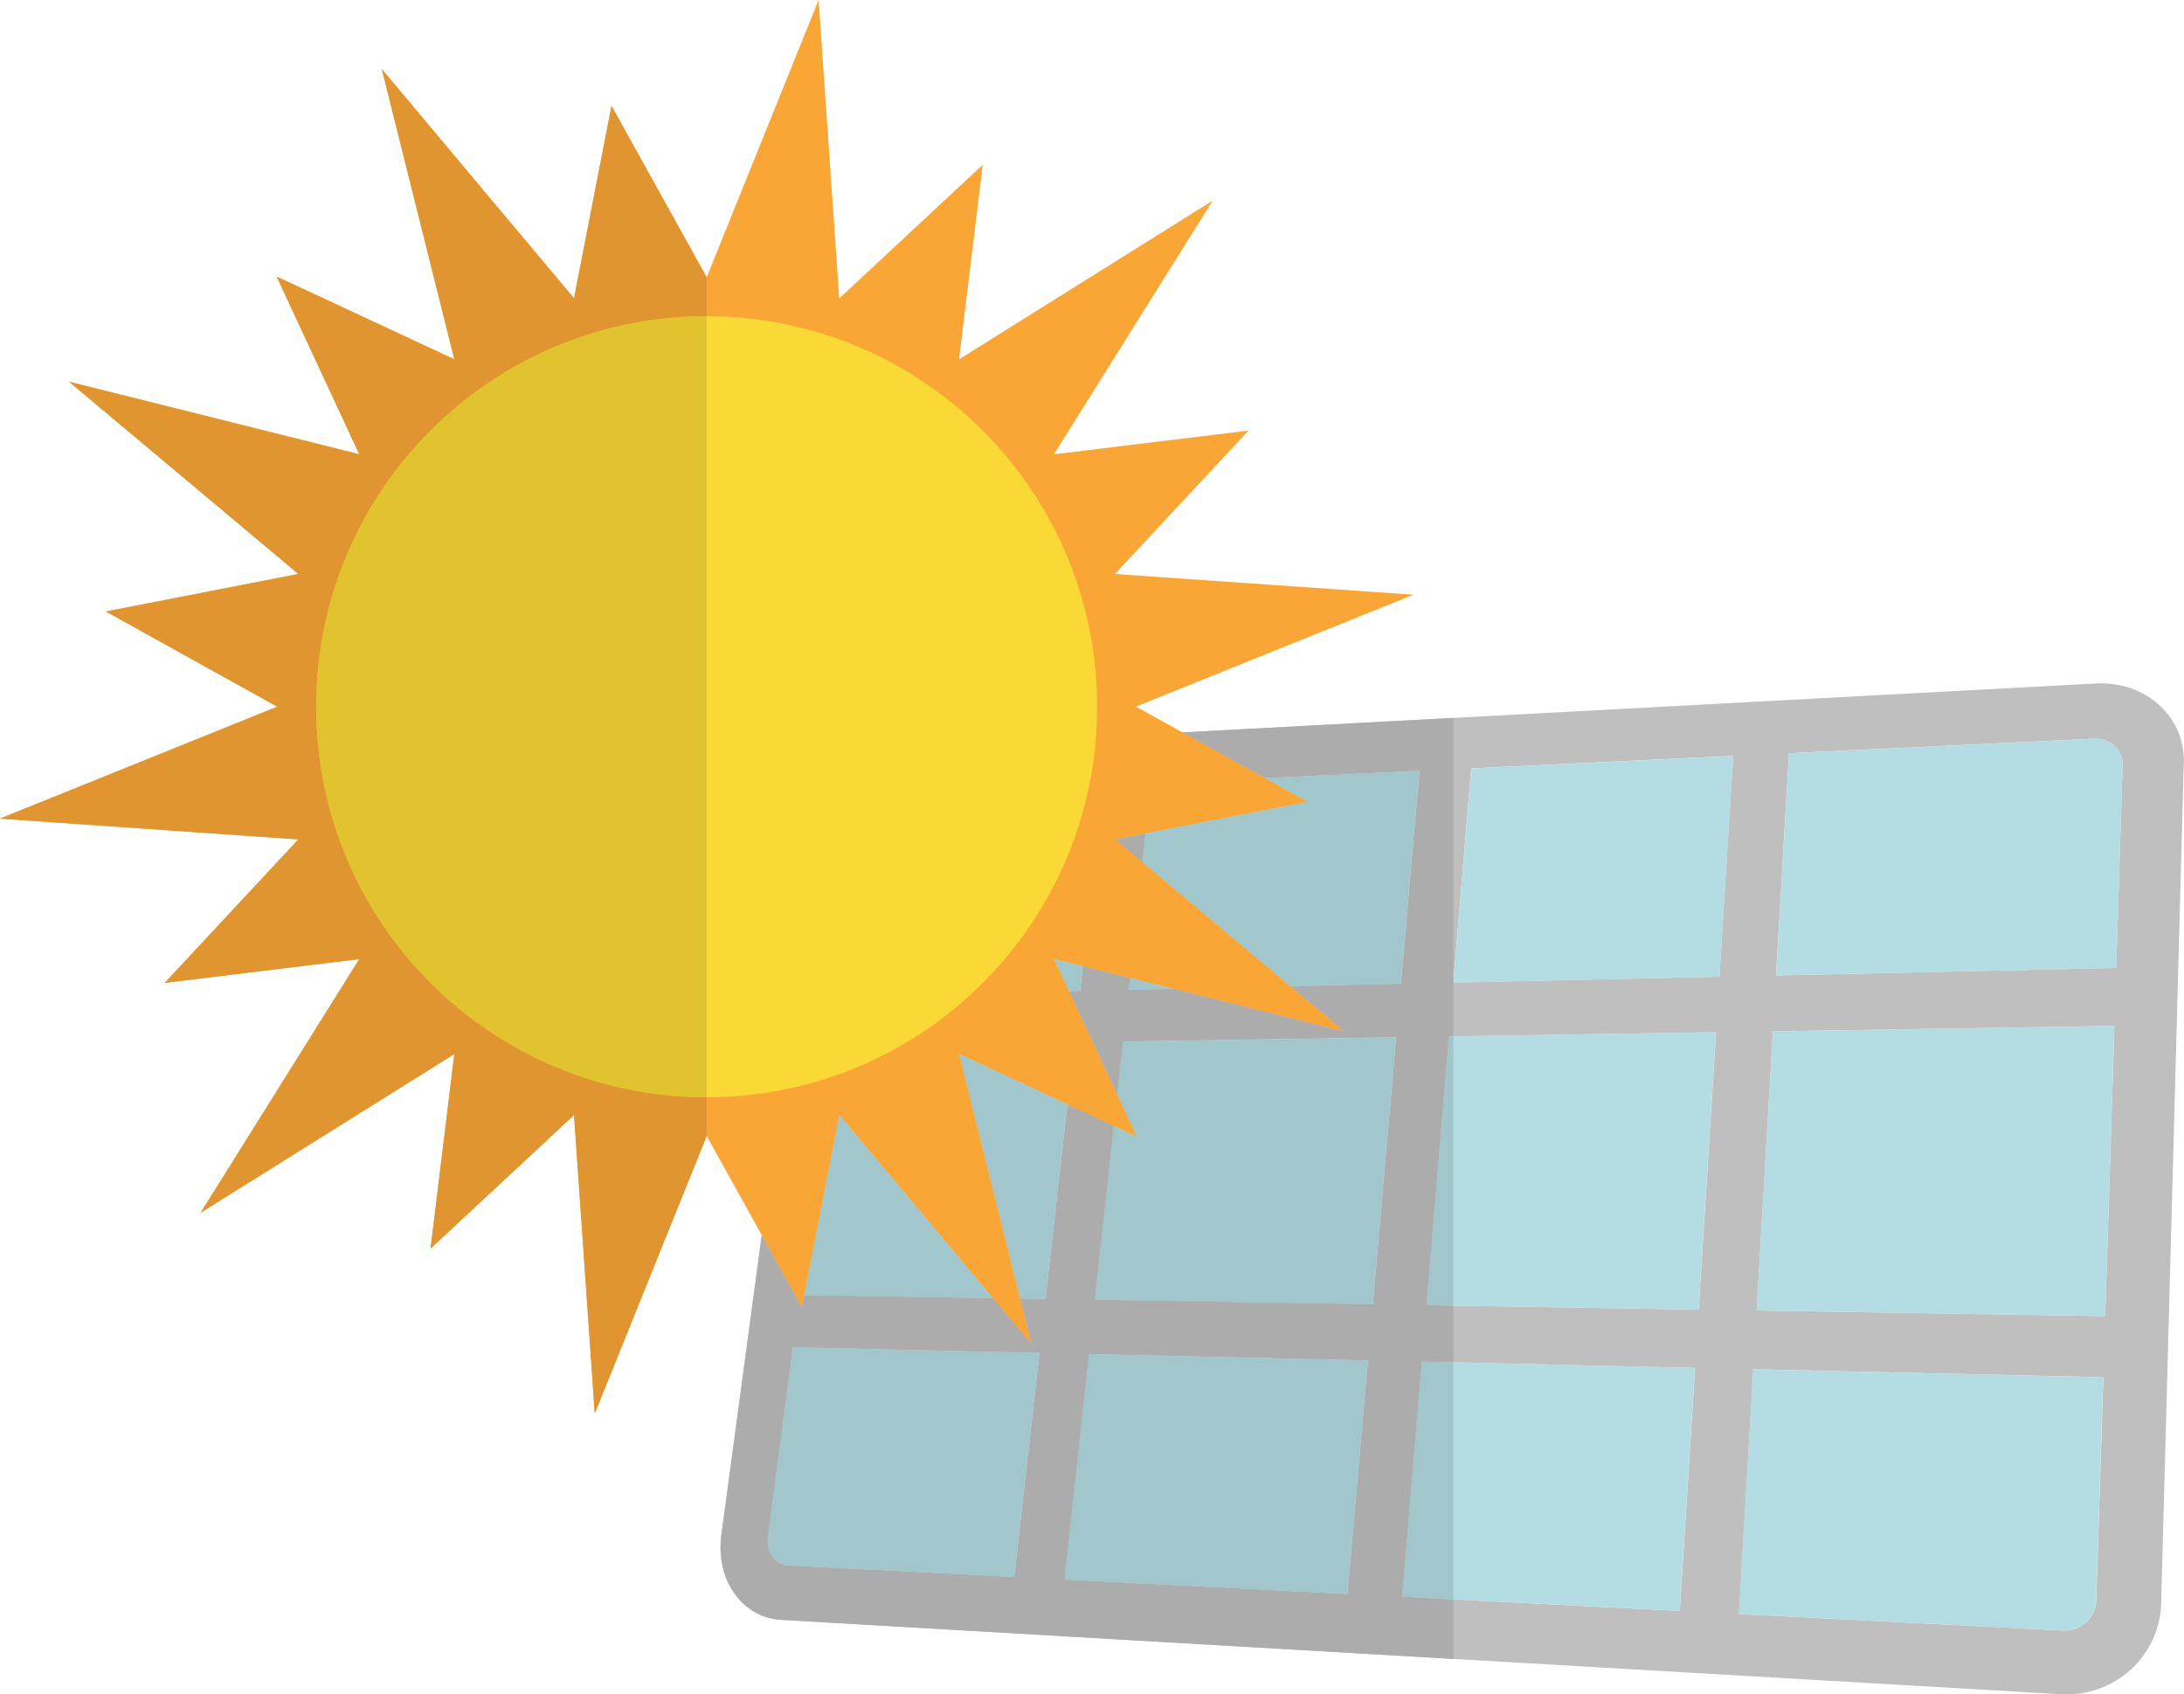
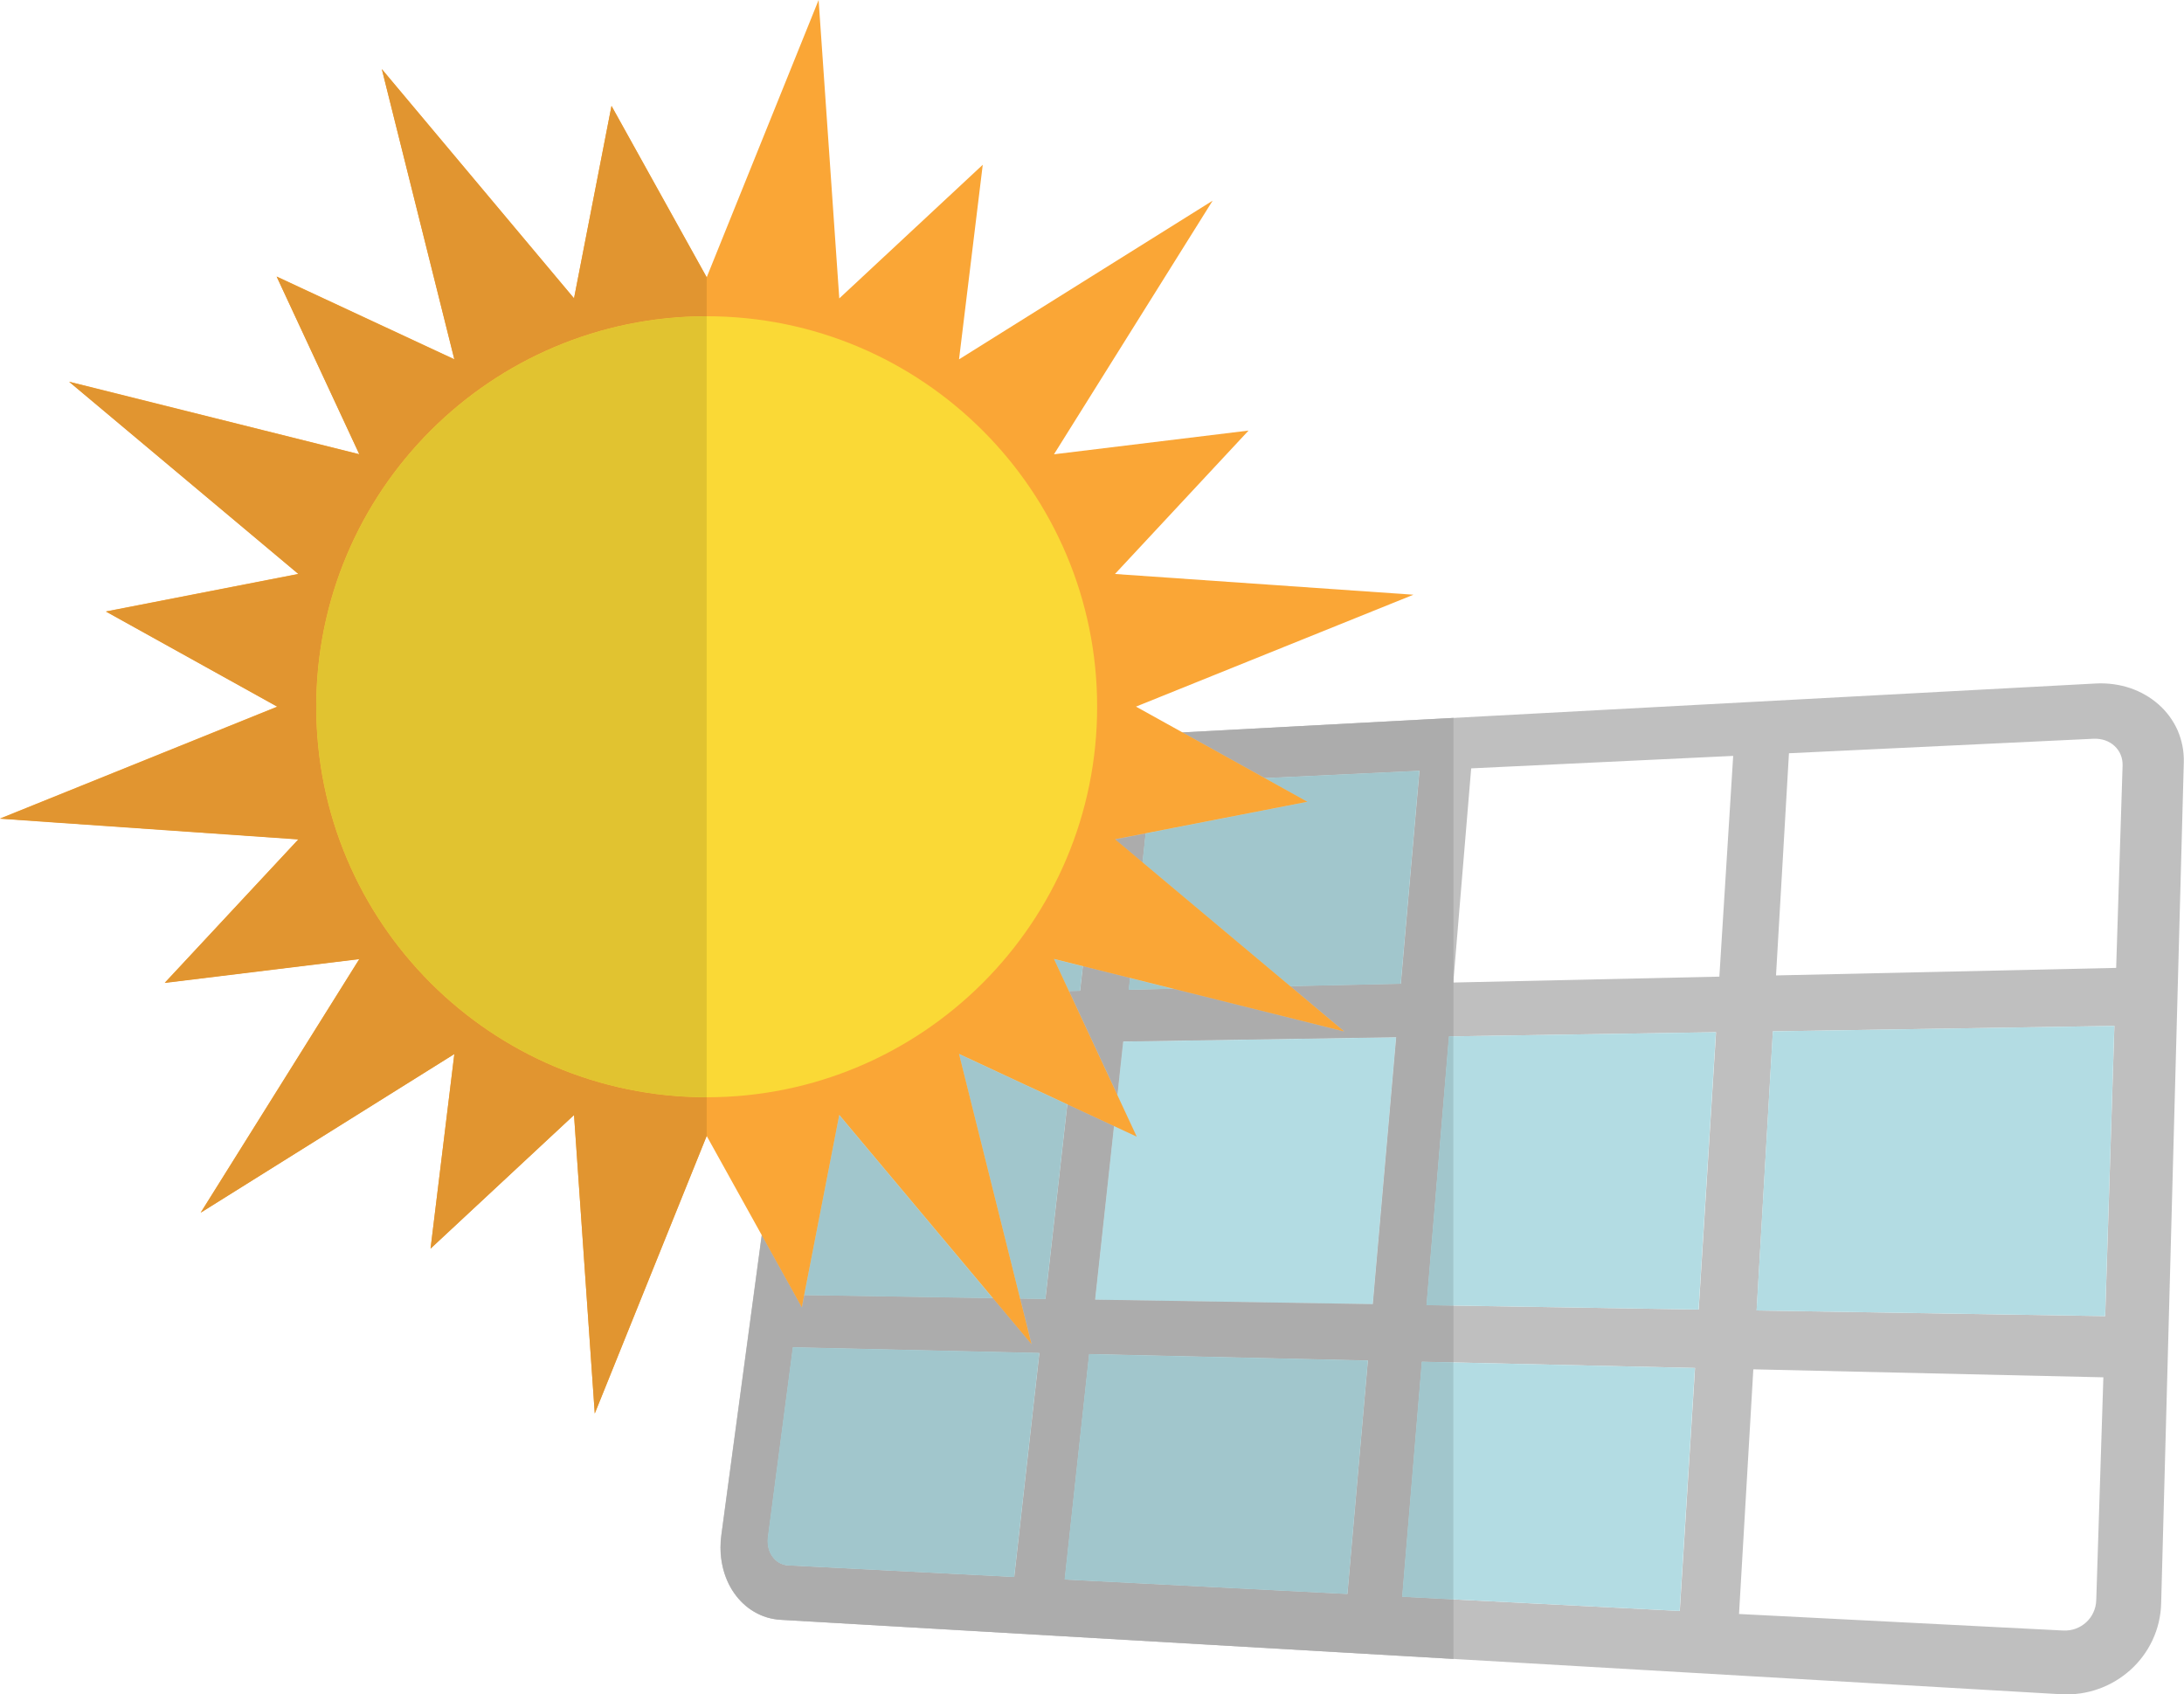
<svg xmlns="http://www.w3.org/2000/svg" xmlns:ns1="http://www.inkscape.org/namespaces/inkscape" xmlns:ns2="http://sodipodi.sourceforge.net/DTD/sodipodi-0.dtd" width="32.226mm" height="25mm" viewBox="0 0 32.226 25" version="1.1" id="svg5239" ns1:version="0.92.0 r15299" ns2:docname="solar.svg">
  <defs id="defs5233" />
  <ns2:namedview id="base" pagecolor="#ffffff" bordercolor="#666666" borderopacity="1.0" ns1:pageopacity="0.0" ns1:pageshadow="2" ns1:zoom="3.959798" ns1:cx="54.896154" ns1:cy="47.010221" ns1:document-units="mm" ns1:current-layer="g5980" showgrid="false" ns1:window-width="1920" ns1:window-height="1017" ns1:window-x="-8" ns1:window-y="-8" ns1:window-maximized="1" />
  <g ns1:label="Layer 1" ns1:groupmode="layer" id="layer1" transform="translate(-1.952,-2.176)">
    <g id="g5980" transform="translate(-12.792,-169.947)">
      <path ns1:connector-curvature="0" d="m 45.664,182.208 -17.734,0.95 c -0.137,0.008 -0.271,0.044 -0.397,0.104 -0.125,0.06 -0.241,0.143 -0.344,0.243 -0.101,0.101 -0.189,0.218 -0.255,0.348 -0.067,0.129 -0.113,0.27 -0.133,0.418 l -1.414,10.499 c -0.022,0.164 -0.015,0.321 0.018,0.466 0.033,0.146 0.091,0.279 0.17,0.392 0.079,0.113 0.179,0.208 0.295,0.276 0.117,0.069 0.249,0.11 0.394,0.119 l 18.889,1.098 c 0.197,0.011 0.386,-0.017 0.56,-0.08 0.174,-0.062 0.332,-0.158 0.467,-0.279 0.135,-0.122 0.245,-0.269 0.324,-0.436 0.078,-0.166 0.124,-0.351 0.129,-0.546 l 0.334,-12.405 c 0.005,-0.173 -0.029,-0.334 -0.093,-0.48 -0.065,-0.145 -0.16,-0.273 -0.279,-0.378 -0.119,-0.105 -0.26,-0.187 -0.418,-0.241 -0.158,-0.053 -0.331,-0.078 -0.514,-0.068 m -4.713,4.307 0.191,-3.278 4.495,-0.214 c 0.061,-0.002 0.119,0.006 0.171,0.024 0.052,0.019 0.099,0.046 0.137,0.082 0.039,0.036 0.07,0.078 0.09,0.127 0.021,0.048 0.031,0.102 0.03,0.159 l -0.095,2.989 -5.018,0.111 m -4.763,0.106 0.264,-3.161 3.866,-0.184 -0.204,3.257 -3.926,0.087 m -4.791,0.106 0.331,-3.042 3.96,-0.188 -0.275,3.142 -4.015,0.089 m -4.276,0.095 0.338,-2.58 c 0.007,-0.049 0.022,-0.097 0.045,-0.14 0.022,-0.043 0.052,-0.083 0.086,-0.117 0.034,-0.034 0.074,-0.061 0.116,-0.081 0.042,-0.02 0.087,-0.032 0.133,-0.035 l 3.181,-0.151 -0.34,3.025 -3.559,0.079 m 13.542,4.637 0.24,-4.119 5.039,-0.08 -0.136,4.282 -5.143,-0.083 m -4.871,-0.079 0.331,-3.965 3.941,-0.062 -0.256,4.092 -4.015,-0.065 m -4.891,-0.079 0.414,-3.81 4.029,-0.063 -0.345,3.939 -4.099,-0.066 m -4.357,-0.071 0.481,-3.672 3.571,-0.056 -0.426,3.786 -3.626,-0.058 m 13.859,4.706 0.211,-3.609 5.165,0.118 -0.105,3.289 c -0.002,0.065 -0.017,0.126 -0.043,0.181 -0.025,0.055 -0.061,0.104 -0.106,0.145 -0.044,0.04 -0.096,0.072 -0.152,0.093 -0.058,0.021 -0.12,0.031 -0.185,0.028 l -4.785,-0.244 m -4.969,-0.254 0.29,-3.468 4.03,0.092 -0.225,3.585 -4.095,-0.209 m -4.981,-0.254 0.361,-3.326 4.113,0.095 -0.302,3.445 -4.172,-0.213 m -4.082,-0.208 c -0.048,-0.002 -0.092,-0.016 -0.131,-0.039 -0.039,-0.022 -0.072,-0.054 -0.1,-0.092 -0.026,-0.037 -0.046,-0.082 -0.058,-0.13 -0.011,-0.049 -0.014,-0.102 -0.007,-0.156 l 0.368,-2.801 3.637,0.084 -0.371,3.305 -3.338,-0.171" style="fill:#bfbfbf;fill-opacity:1;fill-rule:nonzero;stroke:none;stroke-width:0.039" id="path118" />
      <path ns1:connector-curvature="0" d="m 35.688,183.497 -3.96,0.188 -0.331,3.042 4.015,-0.089 0.275,-3.142" style="fill:#b3dce3;fill-opacity:1;fill-rule:nonzero;stroke:none;stroke-width:0.039" id="path120" />
      <path ns1:connector-curvature="0" d="m 30.595,187.503 -3.571,0.056 -0.481,3.672 3.626,0.058 0.426,-3.786" style="fill:#b3dce3;fill-opacity:1;fill-rule:nonzero;stroke:none;stroke-width:0.039" id="path122" />
-       <path ns1:connector-curvature="0" d="m 40.319,183.277 -3.866,0.184 -0.264,3.161 3.926,-0.087 0.204,-3.257" style="fill:#b3dce3;fill-opacity:1;fill-rule:nonzero;stroke:none;stroke-width:0.039" id="path124" />
      <path ns1:connector-curvature="0" d="m 35.344,187.428 -4.029,0.063 -0.414,3.81 4.099,0.066 0.345,-3.939" style="fill:#b3dce3;fill-opacity:1;fill-rule:nonzero;stroke:none;stroke-width:0.039" id="path126" />
-       <path ns1:connector-curvature="0" d="m 45.637,183.024 -4.495,0.214 -0.191,3.278 5.018,-0.111 0.095,-2.989 c 0.002,-0.057 -0.009,-0.111 -0.03,-0.159 -0.02,-0.049 -0.052,-0.091 -0.09,-0.127 -0.039,-0.035 -0.085,-0.063 -0.137,-0.082 -0.052,-0.018 -0.11,-0.027 -0.171,-0.024" style="fill:#b3dce3;fill-opacity:1;fill-rule:nonzero;stroke:none;stroke-width:0.039" id="path128" />
      <path ns1:connector-curvature="0" d="m 34.926,192.197 -4.113,-0.095 -0.361,3.326 4.172,0.213 0.302,-3.445" style="fill:#b3dce3;fill-opacity:1;fill-rule:nonzero;stroke:none;stroke-width:0.039" id="path130" />
      <path ns1:connector-curvature="0" d="m 31.02,183.718 -3.181,0.151 c -0.046,0.002 -0.091,0.014 -0.133,0.035 -0.042,0.02 -0.082,0.048 -0.116,0.081 -0.034,0.034 -0.063,0.073 -0.086,0.117 -0.022,0.043 -0.038,0.091 -0.045,0.14 l -0.338,2.58 3.559,-0.079 0.34,-3.025" style="fill:#b3dce3;fill-opacity:1;fill-rule:nonzero;stroke:none;stroke-width:0.039" id="path132" />
-       <path ns1:connector-curvature="0" d="m 45.777,192.446 -5.165,-0.118 -0.211,3.609 4.785,0.244 c 0.065,0.003 0.128,-0.007 0.185,-0.028 0.057,-0.021 0.109,-0.053 0.152,-0.093 0.044,-0.041 0.08,-0.089 0.106,-0.145 0.026,-0.055 0.041,-0.116 0.043,-0.181 l 0.105,-3.289" style="fill:#b3dce3;fill-opacity:1;fill-rule:nonzero;stroke:none;stroke-width:0.039" id="path134" />
      <path ns1:connector-curvature="0" d="m 30.079,192.085 -3.637,-0.084 -0.368,2.801 c -0.007,0.055 -0.004,0.108 0.007,0.156 0.011,0.049 0.031,0.093 0.058,0.13 0.027,0.038 0.061,0.069 0.1,0.092 0.039,0.022 0.083,0.036 0.131,0.039 l 3.338,0.171 0.371,-3.305" style="fill:#b3dce3;fill-opacity:1;fill-rule:nonzero;stroke:none;stroke-width:0.039" id="path136" />
      <path ns1:connector-curvature="0" d="m 39.753,192.307 -4.03,-0.092 -0.29,3.468 4.095,0.209 0.225,-3.585" style="fill:#b3dce3;fill-opacity:1;fill-rule:nonzero;stroke:none;stroke-width:0.039" id="path138" />
      <path ns1:connector-curvature="0" d="m 45.942,187.26 -5.039,0.08 -0.24,4.119 5.143,0.083 0.136,-4.282" style="fill:#b3dce3;fill-opacity:1;fill-rule:nonzero;stroke:none;stroke-width:0.039" id="path140" />
      <path ns1:connector-curvature="0" d="m 40.064,187.353 -3.941,0.062 -0.331,3.965 4.015,0.065 0.256,-4.092" style="fill:#b3dce3;fill-opacity:1;fill-rule:nonzero;stroke:none;stroke-width:0.039" id="path142" />
-       <path ns1:connector-curvature="0" d="m 32.189,182.931 v 0 l 3.999,-0.214 -3.999,0.214" style="fill:#e5e5e5;fill-opacity:1;fill-rule:nonzero;stroke:none;stroke-width:0.039" id="path144" />
      <path ns1:connector-curvature="0" d="m 36.189,196.6 -9.922,-0.577 c -0.145,-0.008 -0.277,-0.05 -0.394,-0.119 -0.116,-0.068 -0.216,-0.162 -0.295,-0.276 -0.079,-0.113 -0.137,-0.246 -0.17,-0.392 -0.02,-0.088 -0.031,-0.181 -0.031,-0.278 -2.96e-4,-0.062 0.004,-0.125 0.013,-0.189 l 0.595,-4.42 0.592,1.066 0.036,-0.184 2.782,0.045 0.572,0.682 -0.169,-0.676 0.373,0.006 0.323,-2.87 0.687,0.32 -0.279,2.561 4.099,0.066 0.345,-3.939 -4.029,0.063 -0.085,0.787 -0.713,-1.531 0.164,-0.004 0.041,-0.362 0.696,0.174 -0.019,0.173 0.651,-0.015 2.53,0.632 -0.799,-0.67 1.633,-0.036 0.275,-3.142 -2.283,0.108 -1.216,-0.674 3.999,-0.214 v 3.905 0.793 l -0.066,0.001 -0.331,3.965 0.397,0.007 v 0.839 l -0.466,-0.011 -0.29,3.468 0.756,0.039 v 0.878 m -5.736,-1.171 v 0 l 4.172,0.213 0.302,-3.445 -4.113,-0.095 -0.361,3.326 m -4.382,-0.567 c 0,0.034 0.004,0.067 0.011,0.098 0.011,0.049 0.031,0.093 0.058,0.13 0.027,0.038 0.061,0.069 0.1,0.092 0.039,0.022 0.083,0.036 0.131,0.039 l 3.338,0.171 0.371,-3.305 -3.637,-0.084 -0.368,2.801 c -0.002,0.02 -0.004,0.039 -0.004,0.058" style="fill:#acacac;fill-opacity:1;fill-rule:nonzero;stroke:none;stroke-width:0.039" id="path146" />
      <path ns1:connector-curvature="0" d="m 31.602,184.849 -0.405,-0.34 0.452,-0.088 -0.046,0.428" style="fill:#acacac;fill-opacity:1;fill-rule:nonzero;stroke:none;stroke-width:0.039" id="path148" />
      <path ns1:connector-curvature="0" d="m 31.398,186.727 v 0 l 0.019,-0.173 0.632,0.158 -0.651,0.015 m 2.382,-0.053 -2.178,-1.826 0.046,-0.428 2.387,-0.466 -0.631,-0.35 2.283,-0.108 -0.275,3.142 -1.633,0.036" style="fill:#a1c6cc;fill-opacity:1;fill-rule:nonzero;stroke:none;stroke-width:0.039" id="path150" />
      <path ns1:connector-curvature="0" d="m 30.169,191.289 -0.373,-0.006 -0.901,-3.607 1.596,0.743 -0.323,2.87 m -0.776,-0.012 -2.782,-0.045 0.517,-2.655 2.264,2.701" style="fill:#a1c6cc;fill-opacity:1;fill-rule:nonzero;stroke:none;stroke-width:0.039" id="path152" />
-       <path ns1:connector-curvature="0" d="m 34.999,191.367 -4.099,-0.066 0.279,-2.561 0.338,0.158 -0.288,-0.619 0.085,-0.787 4.029,-0.063 -0.345,3.939" style="fill:#a1c6cc;fill-opacity:1;fill-rule:nonzero;stroke:none;stroke-width:0.039" id="path154" />
      <path ns1:connector-curvature="0" d="m 34.625,195.642 -4.172,-0.213 0.361,-3.326 4.113,0.095 -0.302,3.445" style="fill:#a1c6cc;fill-opacity:1;fill-rule:nonzero;stroke:none;stroke-width:0.039" id="path156" />
      <path ns1:connector-curvature="0" d="m 30.516,186.747 -0.22,-0.472 0.424,0.106 -0.041,0.362 -0.164,0.004" style="fill:#a1c6cc;fill-opacity:1;fill-rule:nonzero;stroke:none;stroke-width:0.039" id="path158" />
      <path ns1:connector-curvature="0" d="m 29.708,195.391 -3.338,-0.171 c -0.048,-0.002 -0.092,-0.016 -0.131,-0.039 -0.039,-0.022 -0.072,-0.054 -0.1,-0.092 -0.026,-0.037 -0.046,-0.082 -0.058,-0.13 -0.007,-0.031 -0.011,-0.064 -0.011,-0.098 0,-0.019 0.002,-0.039 0.004,-0.058 l 0.368,-2.801 3.637,0.084 -0.371,3.305" style="fill:#a1c6cc;fill-opacity:1;fill-rule:nonzero;stroke:none;stroke-width:0.039" id="path160" />
      <path ns1:connector-curvature="0" d="m 36.189,195.722 -0.756,-0.039 0.29,-3.468 0.466,0.011 v 3.496" style="fill:#a1c6cc;fill-opacity:1;fill-rule:nonzero;stroke:none;stroke-width:0.039" id="path162" />
      <path ns1:connector-curvature="0" d="m 36.189,191.387 -0.397,-0.007 0.331,-3.965 0.066,-0.001 v 3.972" style="fill:#a1c6cc;fill-opacity:1;fill-rule:nonzero;stroke:none;stroke-width:0.039" id="path164" />
      <path ns1:connector-curvature="0" d="m 25.171,176.216 1.652,-4.093 0.305,4.403 2.117,-1.972 -0.35,2.871 3.742,-2.341 -2.341,3.742 2.871,-0.35 -1.971,2.116 4.404,0.306 -4.094,1.651 2.53,1.404 -2.839,0.553 3.382,2.836 -4.283,-1.07 1.221,2.622 -2.622,-1.221 1.069,4.282 -2.836,-3.382 -0.553,2.839 -1.404,-2.529 -1.651,4.094 -0.306,-4.404 -2.117,1.971 0.351,-2.871 -3.743,2.341 2.341,-3.742 -2.871,0.351 1.972,-2.117 -4.404,-0.306 4.093,-1.652 -2.529,-1.404 2.84,-0.554 -3.383,-2.836 4.282,1.07 -1.22,-2.622 2.622,1.221 -1.07,-4.282 2.836,3.382 0.553,-2.839 1.404,2.528" style="fill:#faa636;fill-opacity:1;fill-rule:nonzero;stroke:none;stroke-width:0.039" id="path166" />
      <path ns1:connector-curvature="0" d="m 30.933,182.551 c 0,3.183 -2.58,5.762 -5.762,5.762 -3.182,0 -5.761,-2.58 -5.761,-5.762 0,-3.182 2.579,-5.762 5.761,-5.762 3.182,0 5.762,2.58 5.762,5.762" style="fill:#fad936;fill-opacity:1;fill-rule:nonzero;stroke:none;stroke-width:0.039" id="path168" />
      <path ns1:connector-curvature="0" d="m 23.52,192.98 -0.306,-4.404 -2.117,1.971 2.117,-1.971 0.306,4.404 1.651,-4.094 2.96e-4,3.1e-4 v 2.9e-4 l -2.96e-4,-8.9e-4 -1.651,4.094 m 1.651,-16.764 2.96e-4,-8.8e-4 -2.96e-4,8.8e-4" style="fill:#e5e5e5;fill-opacity:1;fill-rule:nonzero;stroke:none;stroke-width:0.039" id="path170" />
      <path ns1:connector-curvature="0" d="m 23.52,192.98 -0.306,-4.404 -2.117,1.971 0.351,-2.871 -3.743,2.341 2.341,-3.742 -2.871,0.351 1.972,-2.117 -4.404,-0.306 4.093,-1.652 -2.529,-1.404 2.84,-0.554 -3.383,-2.836 4.282,1.07 -1.22,-2.622 2.622,1.221 -1.07,-4.282 2.836,3.382 0.553,-2.839 1.404,2.528 2.96e-4,-2.9e-4 v 0.574 c 0,0 0,0 -2.96e-4,0 -3.182,0 -5.761,2.58 -5.761,5.762 0,3.183 2.579,5.762 5.761,5.762 2.96e-4,0 2.96e-4,0 2.96e-4,0 v 0.574 l -2.96e-4,-9e-4 -1.651,4.094" style="fill:#e19530;fill-opacity:1;fill-rule:nonzero;stroke:none;stroke-width:0.039" id="path172" />
      <path ns1:connector-curvature="0" d="m 25.171,188.313 c -3.182,0 -5.761,-2.58 -5.761,-5.762 0,-3.182 2.579,-5.762 5.761,-5.762 2.96e-4,0 2.96e-4,0 2.96e-4,0 v 11.524 c 0,0 0,0 -2.96e-4,0" style="fill:#e1c330;fill-opacity:1;fill-rule:nonzero;stroke:none;stroke-width:0.039" id="path174" />
      <rect y="171.187" x="20.971" height="15.544" width="11.774" id="rect4729" style="opacity:0;fill:#ff0000;stroke:#ff0000;stroke-width:0.001;stroke-miterlimit:4;stroke-dasharray:none" />
      <rect y="174.217" x="17.635" height="5.909" width="13.813" id="rect4731" style="opacity:0;fill:#ff0000;stroke:#ff0000;stroke-width:0.001;stroke-miterlimit:4;stroke-dasharray:none" />
      <rect y="172.841" x="15.084" height="3.175" width="8.467" id="rect4733" style="opacity:0;fill:#ff0000;stroke:#ff0000;stroke-width:0.001;stroke-miterlimit:4;stroke-dasharray:none" />
      <rect y="172.841" x="15.084" height="25.466" width="28.972" id="rect5794" style="opacity:0;fill:#ff0000;stroke:#ff0000;stroke-width:0.001;stroke-miterlimit:4;stroke-dasharray:none" />
    </g>
  </g>
</svg>